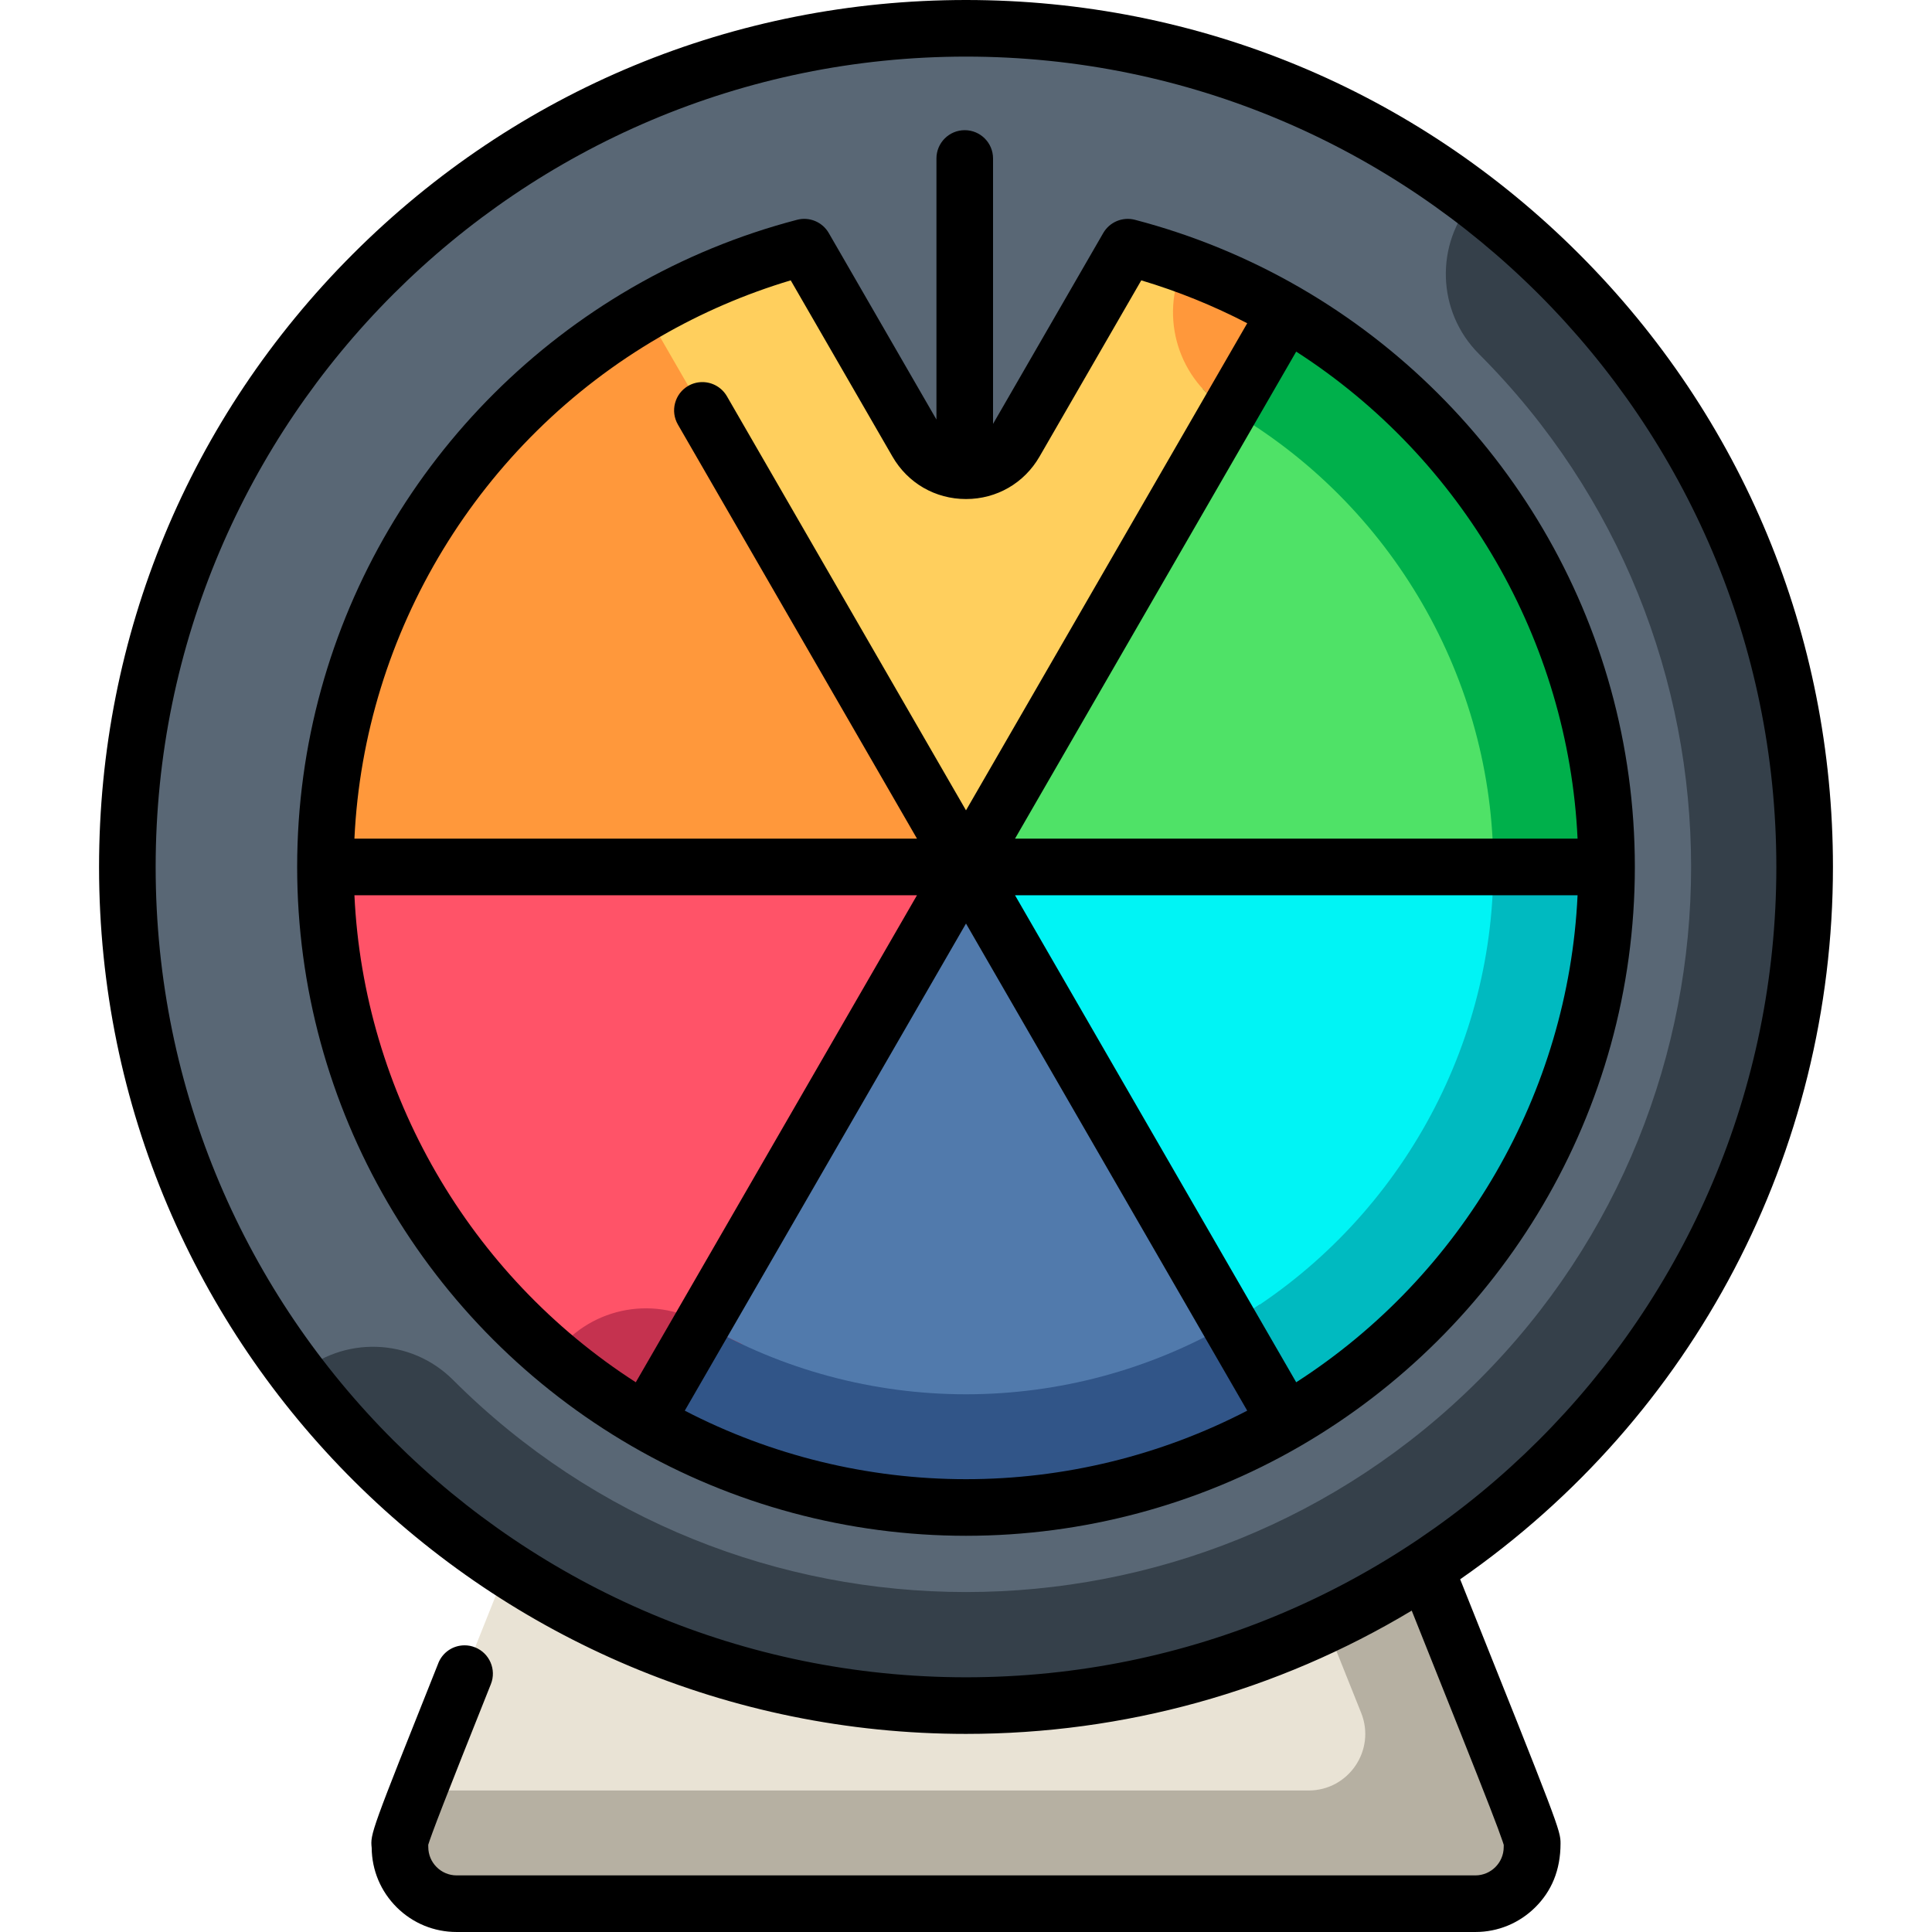
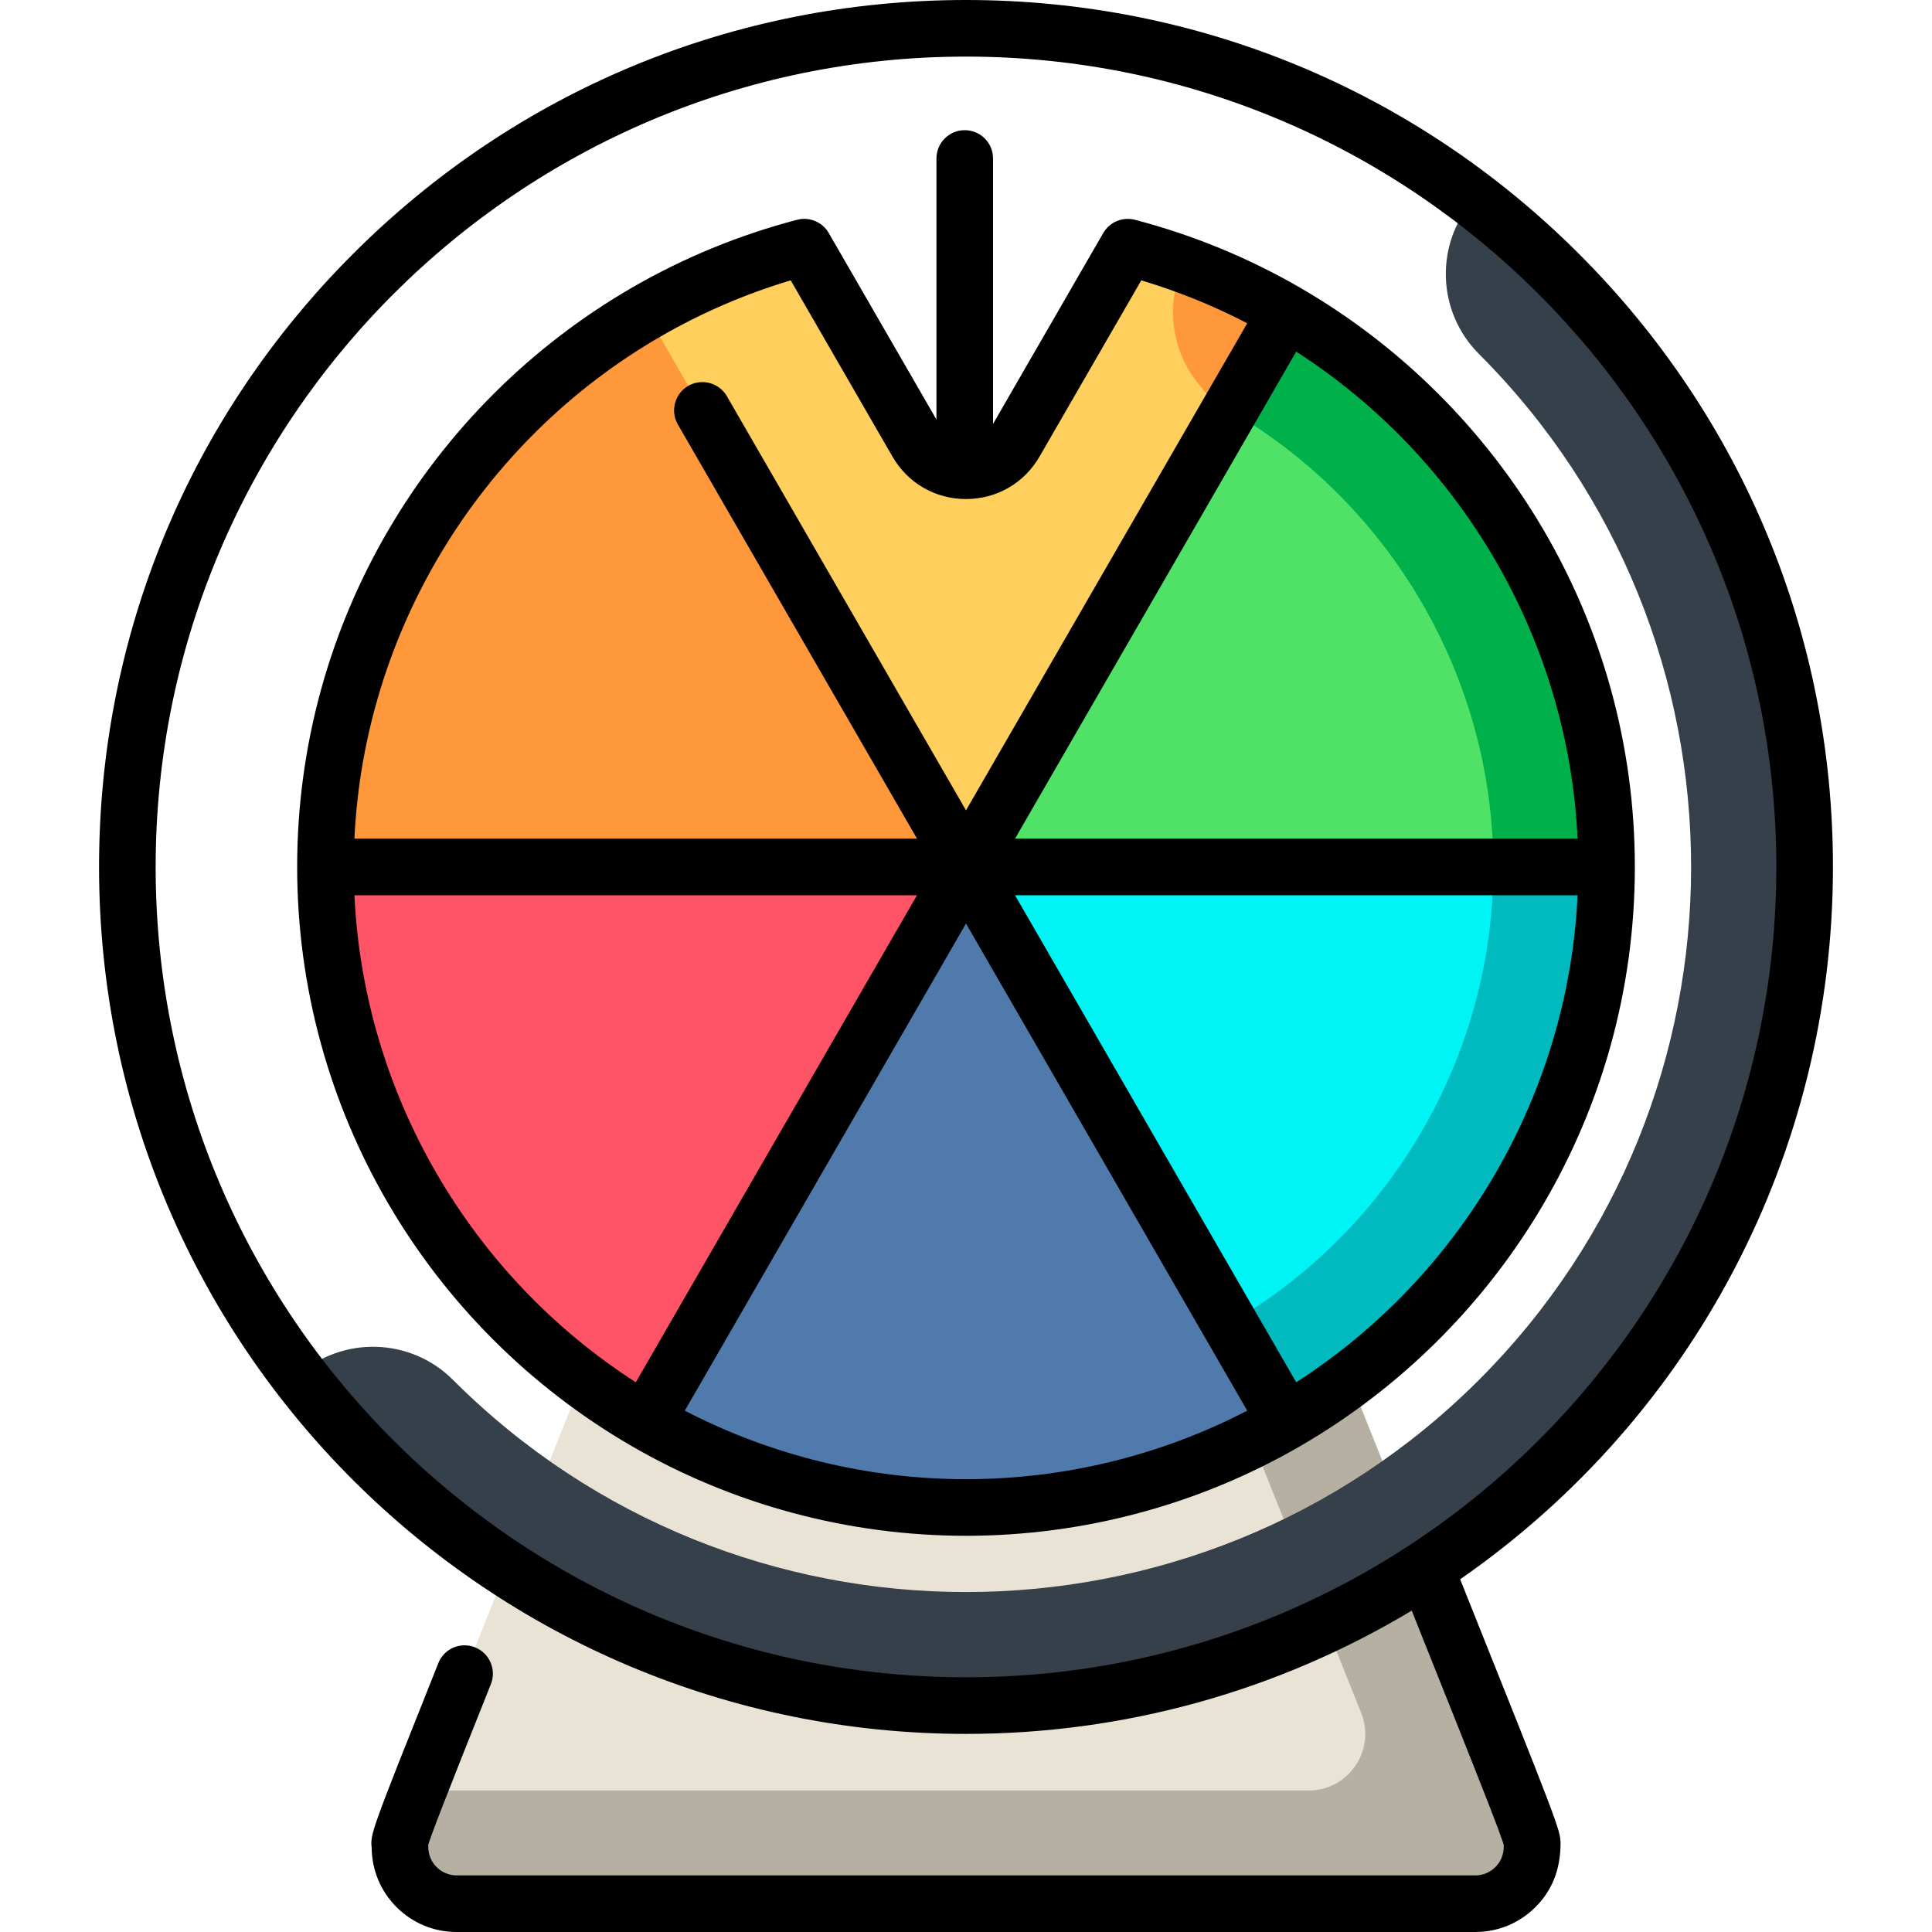
<svg xmlns="http://www.w3.org/2000/svg" version="1.1" id="Capa_1" x="0px" y="0px" viewBox="0 0 512 512" style="enable-background:new 0 0 512 512;" xml:space="preserve">
  <path style="fill:#E9E3D5;" d="M297.809,215.852C291.177,199.255,274.936,187.5,256,187.5s-35.177,11.756-41.809,28.353  C99.687,502.402,106,485.194,106,489.5c0,8.284,6.716,15,15,15h270c8.284,0,15-6.716,15-15  C406,485.193,412.302,502.373,297.809,215.852z" />
  <path style="fill:#B6B0A2;" d="M278.04,193.284c-9.3,8.147-12.938,21.565-8.089,33.699c28.63,71.646,49.707,124.304,65.219,163.058  c10.985,27.444,19.327,48.285,25.561,63.906c3.932,9.851-3.327,20.553-13.934,20.553H110.849  c-6.375,16.345-4.606,12.849-4.882,15.582c-0.801,7.944,4.841,14.418,12.825,14.418h274.294c8.003,0,13.7-6.494,12.941-14.461  c-0.61-6.402,10.242,22.265-108.219-274.187C293.98,206.27,286.944,198.308,278.04,193.284z" />
-   <circle style="fill:#596775;" cx="256" cy="229.75" r="222.25" />
  <path style="fill:#35404A;" d="M390.562,52.869c-10.309,11.785-9.854,29.706,1.379,40.939c74.958,74.959,74.958,196.924,0,271.883  c-74.959,74.957-196.924,74.957-271.883,0c-11.233-11.234-29.156-11.689-40.939-1.379C119.72,417.599,183.838,452,256,452  c122.745,0,222.25-99.505,222.25-222.25C478.25,157.588,443.849,93.47,390.562,52.869z" />
  <path style="fill:#4FE267;" d="M425.75,229.75c0-62.71-34.184-117.583-84.894-146.974l-63.844,58.617L256,229.75l88.999,20.001  L425.75,229.75z" />
  <path style="fill:#FFCF5D;" d="M298.866,65.504L268.99,117.25c-5.773,10-20.207,10-25.98,0l-29.875-51.746  c-14.883,3.889-28.983,9.733-41.99,17.271l13.228,76.483L256,229.75l84.856-146.974C327.849,75.237,313.748,69.393,298.866,65.504z" />
  <path style="fill:#FF983B;" d="M86.25,229.75L163,259.752l93-30.002L171.144,82.776C120.434,112.167,86.25,167.04,86.25,229.75z" />
  <path style="fill:#FF5368;" d="M86.25,229.75c0,62.71,34.184,117.583,84.894,146.974l69.425-55.55L256,229.75H86.25z" />
  <path style="fill:#517AAC;" d="M171.144,376.724C196.123,391.202,225.11,399.5,256,399.5s59.877-8.298,84.856-22.776L320.58,286.96  L256,229.75L171.144,376.724z" />
  <path style="fill:#00F4F5;" d="M340.856,376.724c50.71-29.391,84.894-84.264,84.894-146.974H256L340.856,376.724z" />
-   <path style="fill:#C5324F;" d="M171.144,376.724l25.574-20.463c-3.579-1.682-7.098-3.502-10.53-5.492  c-13.56-7.86-30.709-3.909-39.557,8.67C154.262,365.885,162.454,371.687,171.144,376.724z" />
-   <path style="fill:#315588;" d="M340.856,376.724l-7.001-30.993c-2.614,1.762-5.294,3.445-8.043,5.038  C304.67,363.023,280.529,369.5,256,369.5s-48.67-6.477-69.812-18.73c-0.015-0.009-0.03-0.016-0.045-0.024l-14.999,25.979  C196.123,391.202,225.11,399.5,256,399.5S315.877,391.202,340.856,376.724z" />
  <path style="fill:#00B04B;" d="M425.75,229.75c0-62.71-34.184-117.583-84.894-146.974l-22.104,20.294  c2.002,2.18,4.364,4.098,7.06,5.661c43.14,25.004,69.938,71.376,69.938,121.02c0,2.505-0.086,5-0.222,7.486L425.75,229.75z" />
-   <path style="fill:#FF983B;" d="M313.666,70.111c-6.506,13.929-1.408,30.764,12.146,38.619c0.015,0.009,0.029,0.018,0.044,0.026  l15-25.981C332.243,77.784,323.145,73.547,313.666,70.111z" />
+   <path style="fill:#FF983B;" d="M313.666,70.111c-6.506,13.929-1.408,30.764,12.146,38.619c0.015,0.009,0.029,0.018,0.044,0.026  l15-25.981z" />
  <path style="fill:#00BAC0;" d="M425.75,229.75h-30c0,49.626-26.781,95.983-69.895,120.993l15,25.981  C391.566,347.333,425.75,292.46,425.75,229.75z" />
  <path d="M485.75,229.75c0-61.368-23.898-119.063-67.292-162.458C375.063,23.898,317.368,0,256,0S136.937,23.898,93.542,67.292  C50.148,110.687,26.25,168.382,26.25,229.75C26.25,357.453,129.893,459.5,256,459.5c41.852,0,82.494-11.269,118.121-32.67  c10.558,26.39,17.101,42.813,20.669,52c1.77,4.56,2.89,7.569,3.439,9.21c0.11,0.31,0.2,0.609,0.28,0.88c0,0.2-0.01,0.399-0.01,0.58  c-0.01,4.13-3.37,7.489-7.5,7.5H121c-4.13-0.011-7.49-3.37-7.5-7.5c0-0.19,0-0.391-0.01-0.59l0.01-0.061  c0.31-1.02,1.26-3.74,4.069-10.95c2.49-6.399,6.351-16.14,12.521-31.59c1.53-3.83-0.35-8.21-4.19-9.74  c-0.89-0.359-1.819-0.54-2.77-0.54c-3.09,0-5.82,1.851-6.97,4.71c0,0.011,0,0.011,0,0.021c-17.854,44.729-18.051,45.221-17.66,48.93  c0.05,5.971,2.41,11.57,6.649,15.78c4.24,4.21,9.87,6.53,15.851,6.53h270c5.979,0,11.609-2.33,15.859-6.54  c4.279-4.249,6.7-9.795,6.7-16.92c0-3.47-0.436-4.59-26.602-70.011C448.936,375.492,485.75,305.381,485.75,229.75z M256,444.5  c-118.119,0-214.75-95.658-214.75-214.75C41.25,111.337,137.587,15,256,15s214.75,96.337,214.75,214.75  C470.75,348.598,374.333,444.5,256,444.5z" />
  <path d="M344.79,76.387c-0.06-0.037-0.12-0.073-0.18-0.108c-0.04-0.023-0.08-0.044-0.12-0.066  c-13.682-7.914-28.393-13.958-43.728-17.966c-3.265-0.848-6.702,0.582-8.392,3.507l-29.203,50.583v-70.34c0-4.143-3.357-7.5-7.5-7.5  c-4.143,0-7.5,3.357-7.5,7.5v69.186L219.63,61.754c-1.688-2.926-5.126-4.359-8.392-3.507c-15.315,4.002-30.008,10.036-43.675,17.936  c-0.058,0.032-0.116,0.063-0.174,0.097c-0.065,0.038-0.128,0.076-0.192,0.115C114.013,107.307,78.75,164.776,78.75,229.75  c0,63.994,34.412,122.037,88.634,153.464C194.231,398.774,224.875,407,256,407c31.084,0,61.688-8.204,88.511-23.726  c0.033-0.018,0.066-0.036,0.099-0.055c0.052-0.03,0.103-0.061,0.154-0.092c52.988-30.779,88.487-88.135,88.487-153.378  C433.25,164.623,397.856,107.225,344.79,76.387z M418.074,222.25H268.99c65.013-112.604,74.35-128.786,74.514-129.069  C387.688,121.604,415.625,169.958,418.074,222.25z M174.849,89.297c0.017-0.009,0.034-0.018,0.05-0.028  c0.026-0.015,0.051-0.03,0.076-0.045c10.892-6.305,22.497-11.315,34.575-14.928L236.515,121c4.067,7.044,11.352,11.25,19.485,11.25  c8.133,0,15.418-4.206,19.485-11.25l26.964-46.704c9.707,2.904,19.109,6.711,28.08,11.367L256,214.75l-63.36-109.74  c-1.34-2.32-3.83-3.75-6.5-3.75c-1.31,0-2.61,0.34-3.75,1c-1.729,1-2.97,2.62-3.49,4.56c-0.52,1.931-0.25,3.94,0.74,5.67  c0,0.011,0,0.011,0.01,0.021l63.365,109.74H93.926C96.491,167.494,127.001,117.056,174.849,89.297z M93.926,237.25H243.01  l-63.36,109.739c-0.012,0.02-0.022,0.041-0.034,0.061l-11.124,19.266C124.31,337.893,96.375,289.541,93.926,237.25z   M181.473,373.839L256,244.75c42.701,73.959,25.536,44.227,74.526,129.09C307.586,385.74,281.978,392,256,392  S204.413,385.74,181.473,373.839z M343.508,366.316c-0.937-1.622-69.224-119.897-74.518-129.066h149.084  C415.625,289.541,387.69,337.893,343.508,366.316z" />
  <g>
</g>
  <g>
</g>
  <g>
</g>
  <g>
</g>
  <g>
</g>
  <g>
</g>
  <g>
</g>
  <g>
</g>
  <g>
</g>
  <g>
</g>
  <g>
</g>
  <g>
</g>
  <g>
</g>
  <g>
</g>
  <g>
</g>
</svg>